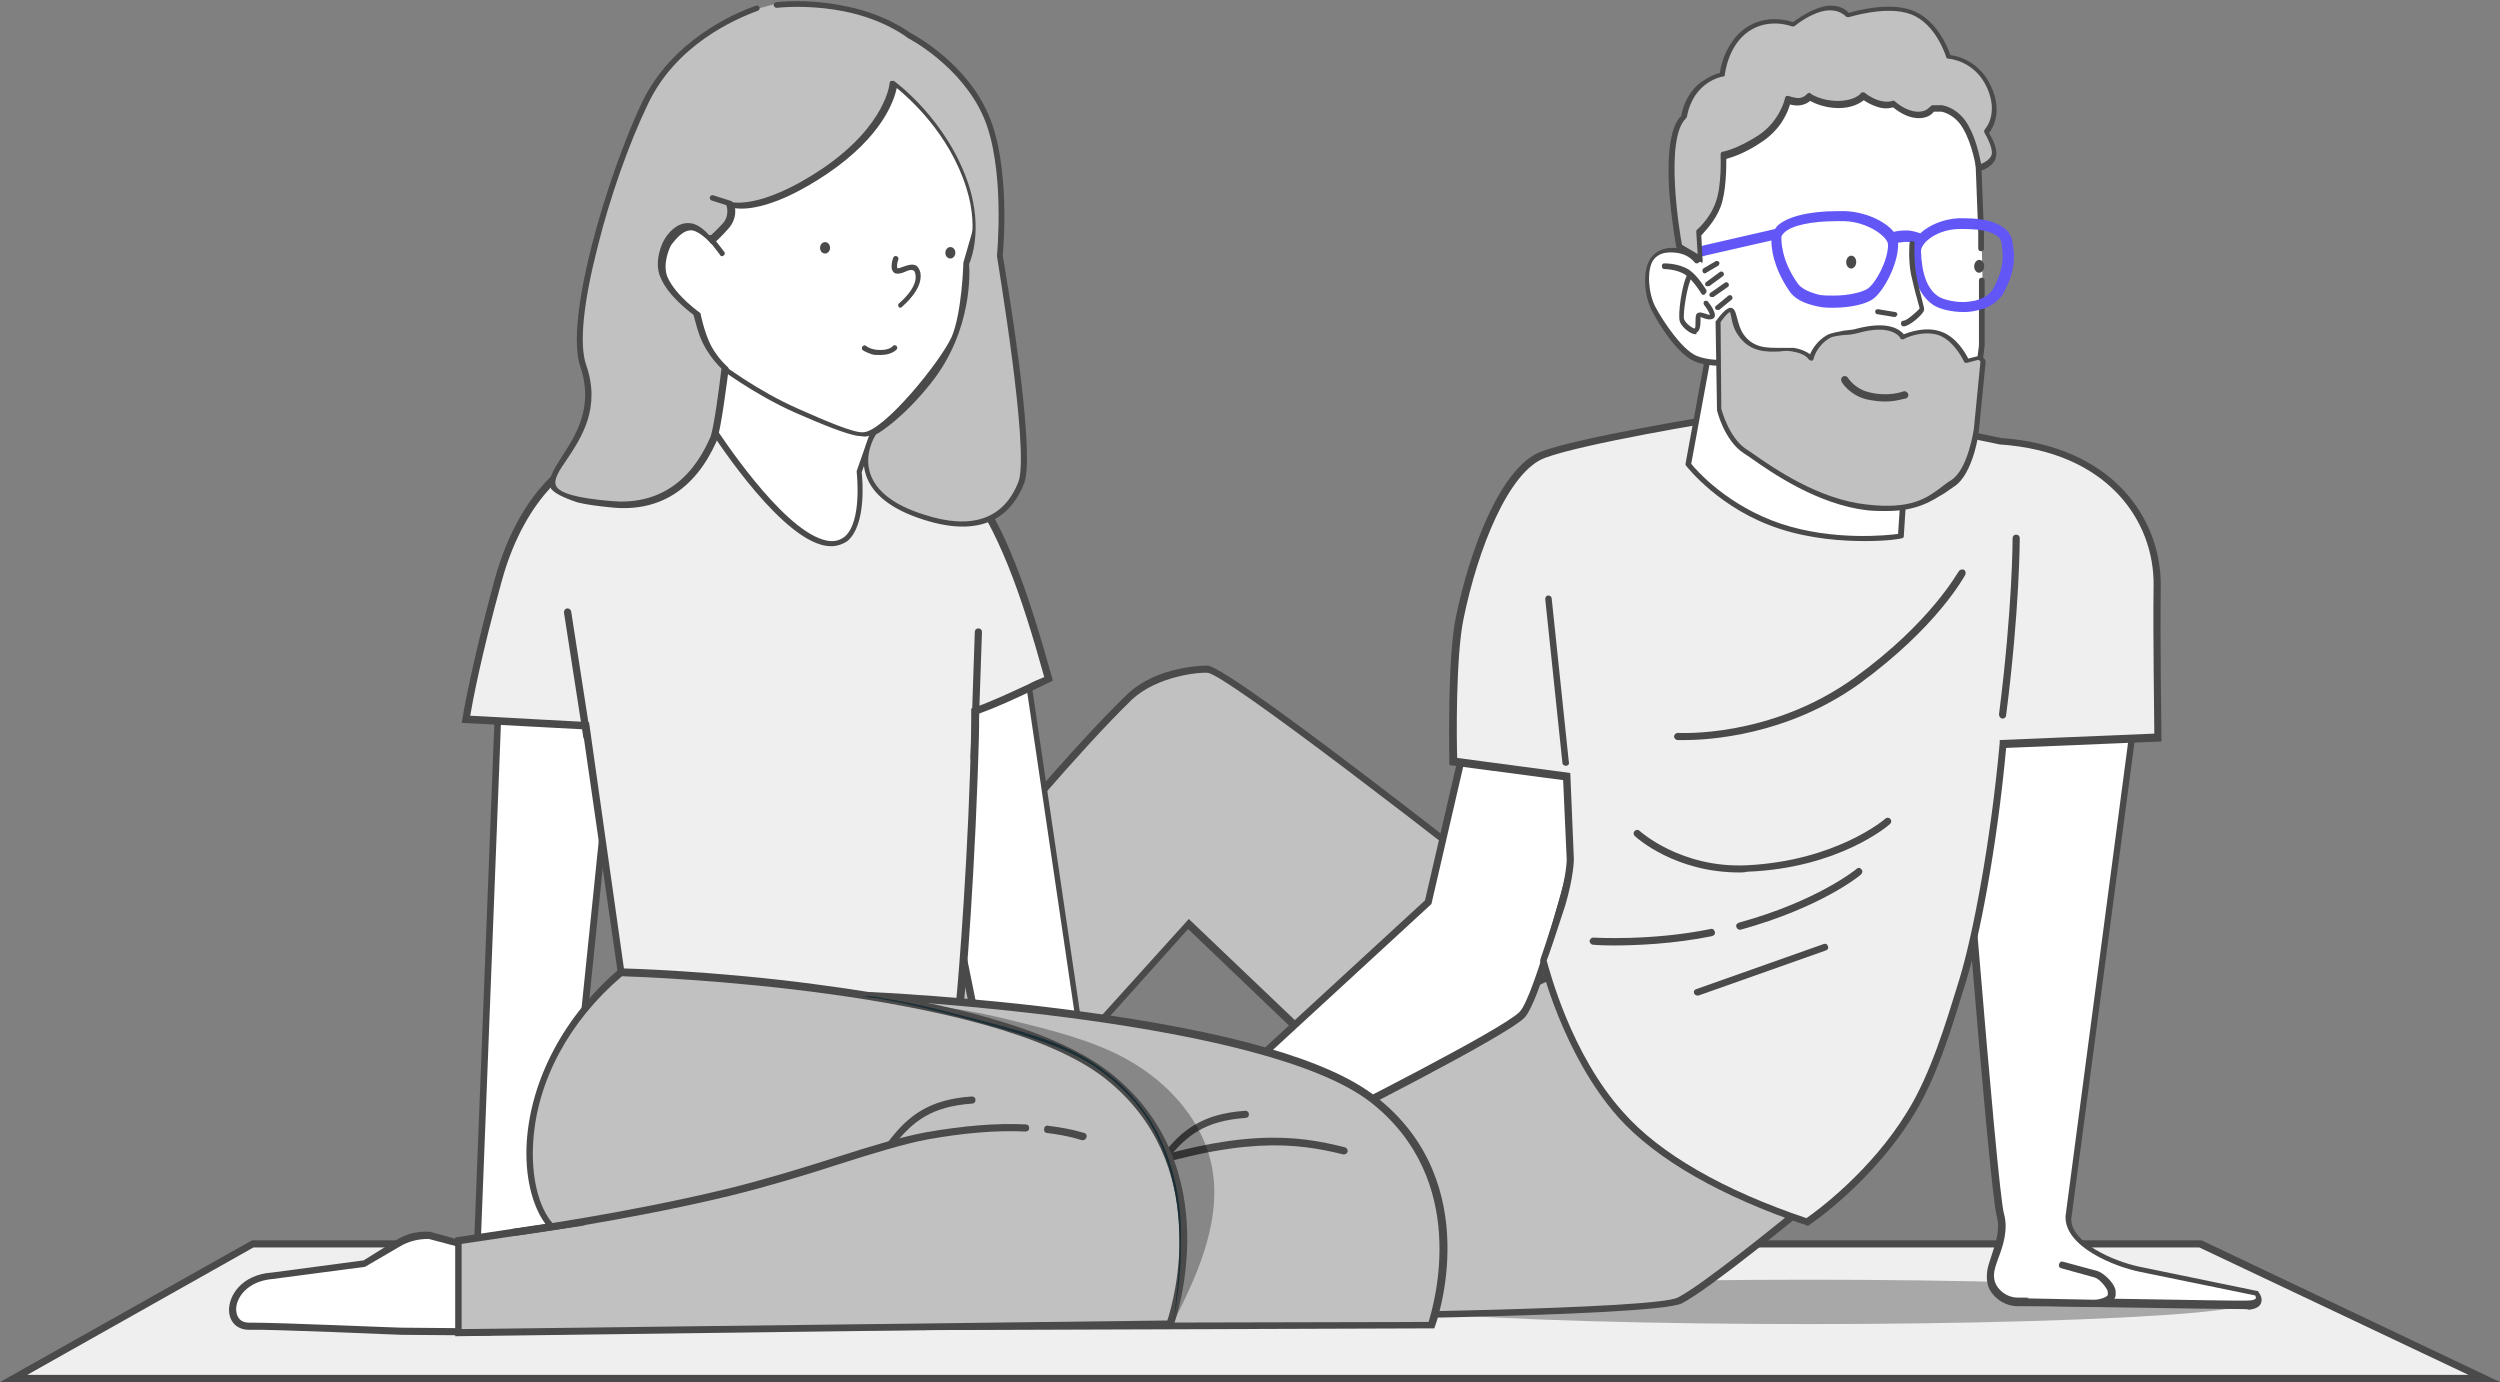
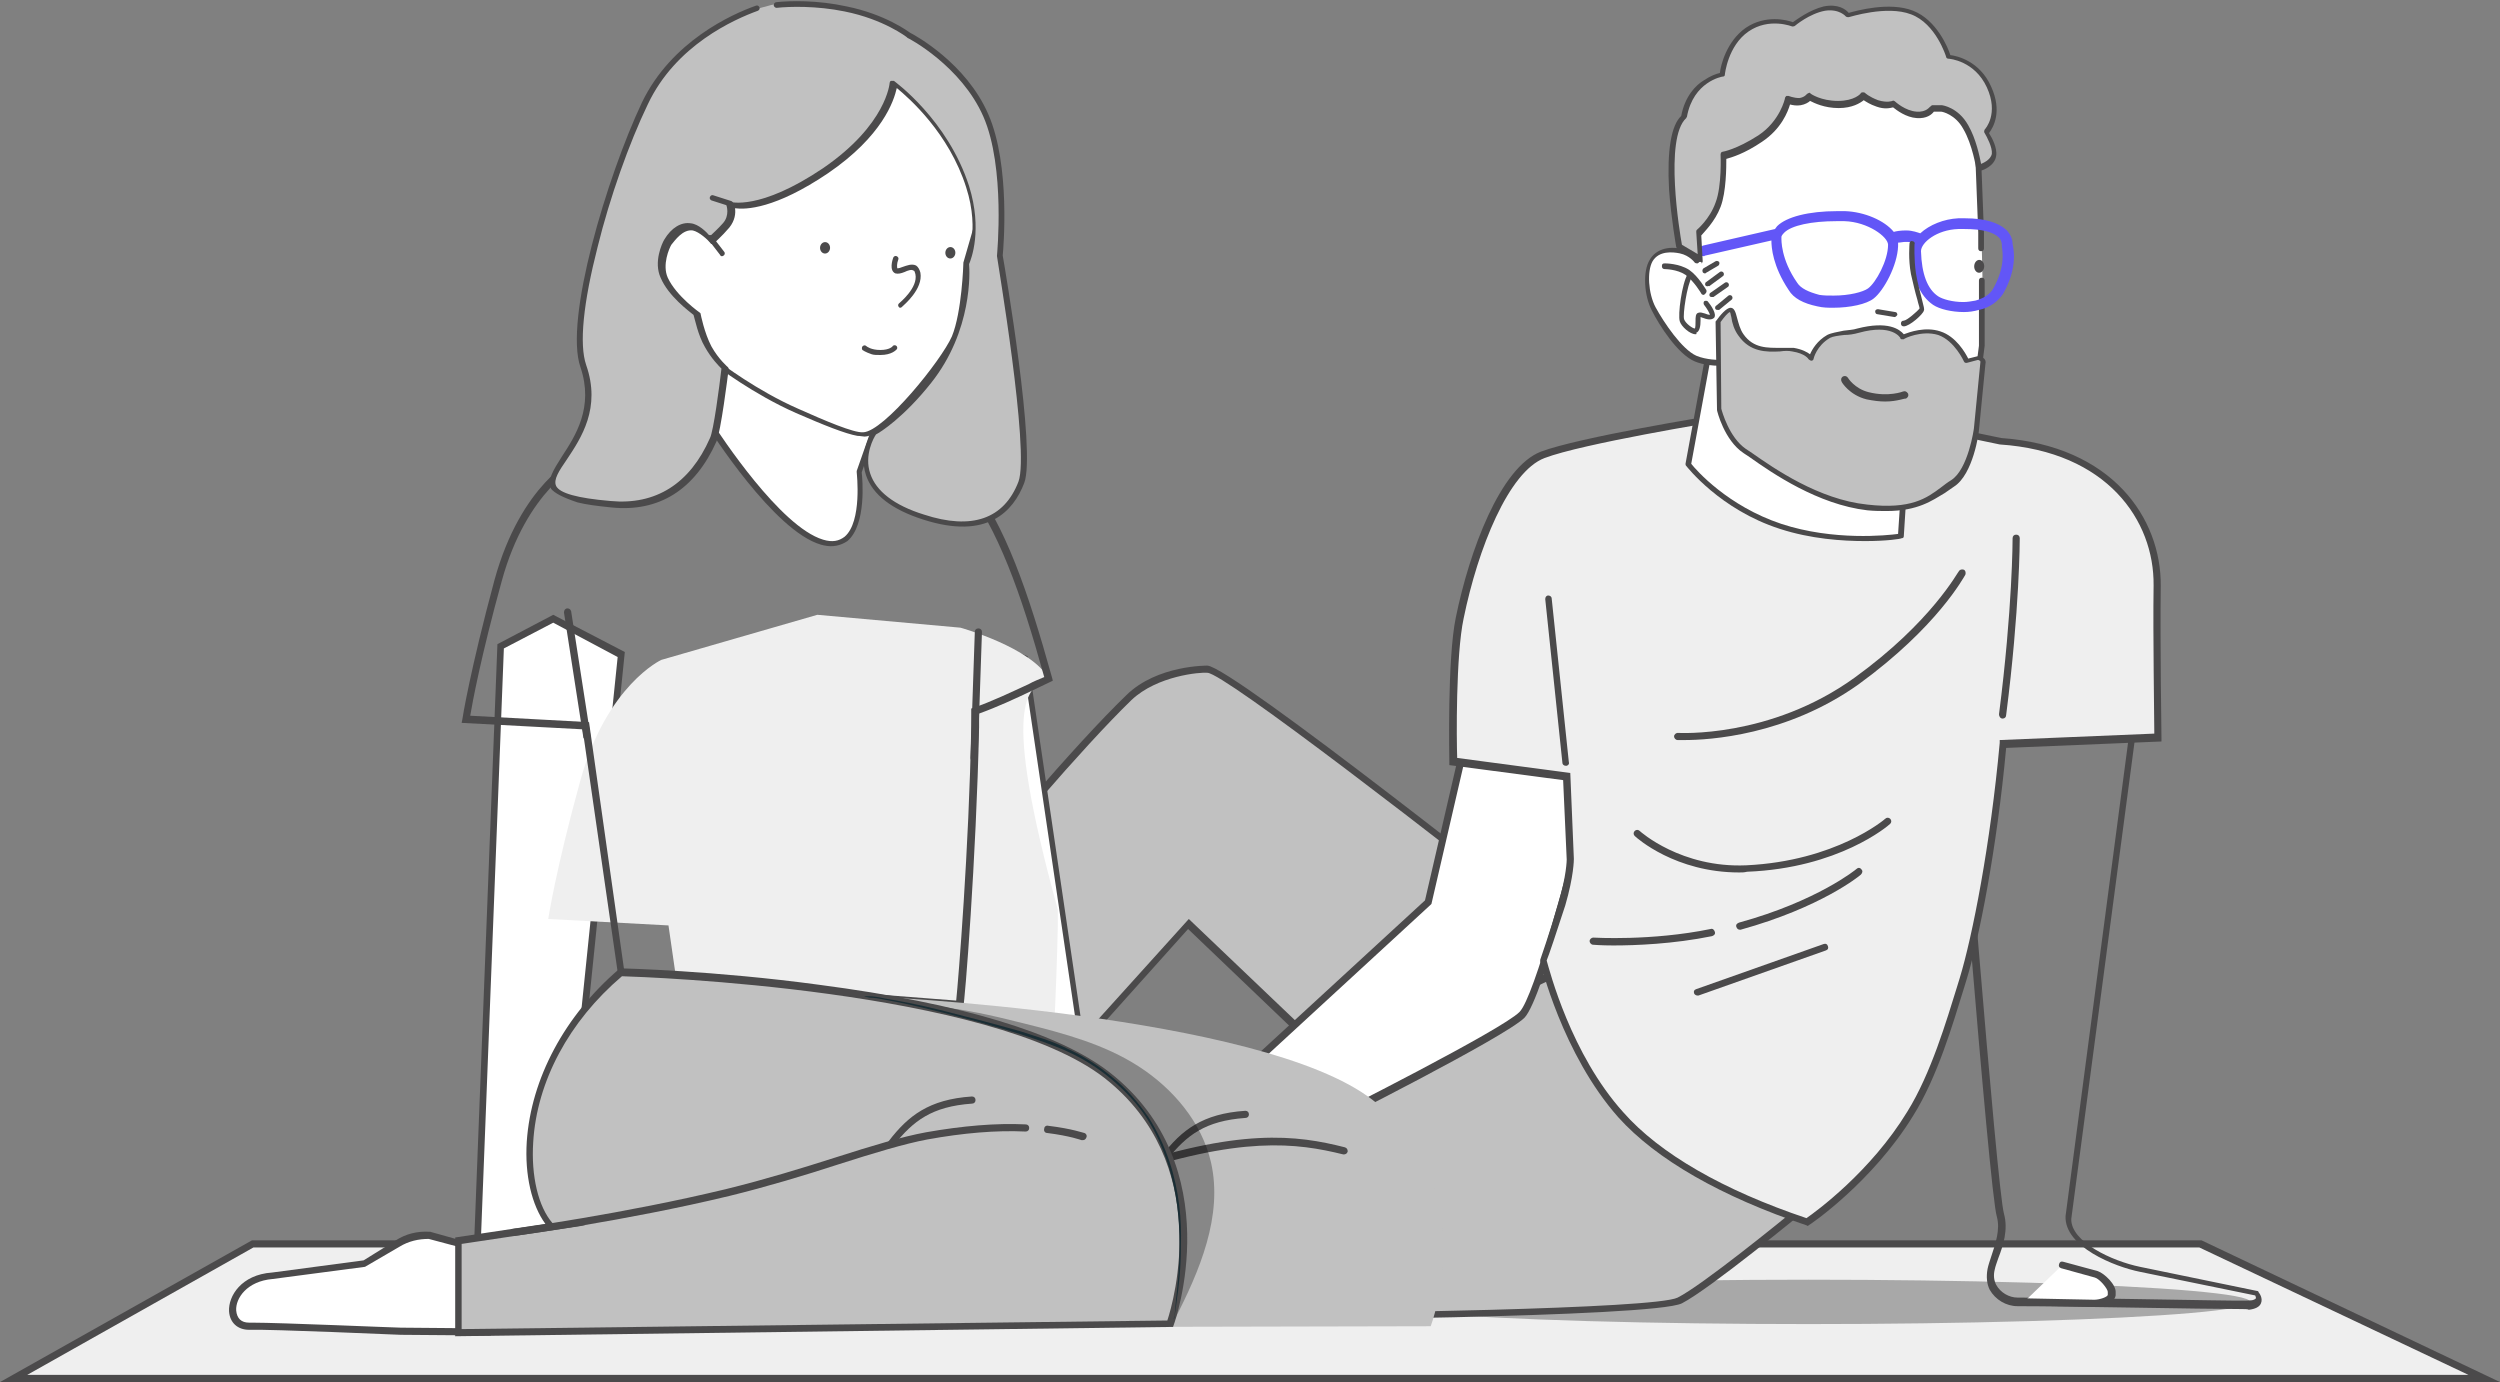
<svg xmlns="http://www.w3.org/2000/svg" version="1.1" id="Layer_1" x="0px" y="0px" viewBox="0 0 349.3 193.1" style="enable-background:new 0 0 349.3 193.1;" xml:space="preserve">
  <rect x="0" y="0" width="349.3" height="193.1" fill="#808080" stroke="none" />
  <style type="text/css">
	.st0{fill:#EFEFEF;}
	.st1{fill:#4B4A4B;}
	.st2{opacity:0.3;}
	.st3{fill:#FFFFFF;}
	.st4{fill:#C1C1C1;}
	.st5{fill:#6256F7;}
	.st6{fill:#375A64;}
	.st7{fill:#1A2E35;}
	.st8{fill:none;}
</style>
  <g>
    <g>
      <polygon class="st0" points="347.1,192.6 1.9,192.6 35.3,173.8 307.4,173.8   " />
      <path class="st1" d="M349.3,193.1H0l35.2-19.8l272.4,0L349.3,193.1z M3.8,192.1h341.1l-37.6-17.8H35.4L3.8,192.1z" />
    </g>
    <ellipse class="st2" cx="252.7" cy="181.9" rx="61.7" ry="3.1" />
    <g>
      <g>
-         <path class="st3" d="M315.3,180.8l-16.4-3.3c-3.7-0.8-10.2-3.5-10-7.3l10.2-76.9l-12.5-4.2l-13.9,4.4c0,0,5.7,72.8,6.8,76.3     c0.8,2.7-0.8,5.6-1.3,7.5c-0.2,0.8-0.2,1.7,0.2,2.5c0.7,1.2,2,2.1,3.4,2.1c8.1,0,30.7,0.6,32.4,0.4     C316.4,182.2,315.3,180.8,315.3,180.8z" />
        <path class="st1" d="M313,182.9c-2.7,0-8.6-0.1-14.9-0.2c-6.2-0.1-12.6-0.2-16.2-0.2c-1.6,0-3.1-0.9-3.9-2.3     c-0.4-0.8-0.5-1.8-0.3-2.9c0.1-0.5,0.3-1.1,0.5-1.7c0.6-1.8,1.3-3.8,0.8-5.6c-1.1-3.5-6.5-73.5-6.8-76.4l0-0.4l14.5-4.6l13,4.4     l-0.1,0.4l-10.2,76.9c-0.1,3.2,5.7,5.9,9.6,6.7l16.5,3.4l0.1,0.2c0.1,0.1,0.6,0.8,0.3,1.5c-0.2,0.5-0.8,0.8-1.7,0.9     C314.1,182.9,313.6,182.9,313,182.9z M273.3,93.8c0.5,5.8,5.7,72.5,6.7,75.8c0.6,2.2-0.1,4.4-0.8,6.2c-0.2,0.6-0.4,1.1-0.5,1.6     c-0.2,0.8-0.1,1.5,0.2,2.1c0.6,1.1,1.8,1.8,3,1.8c3.6,0,10,0.1,16.2,0.2c7.5,0.1,15.3,0.3,16.2,0.2c0.6,0,0.8-0.2,0.9-0.3     c0-0.1,0-0.2-0.1-0.4l-16.1-3.3c-3.5-0.7-10.6-3.5-10.4-7.8l10.1-76.5l-11.9-4L273.3,93.8z" />
      </g>
      <g>
        <g>
          <path class="st4" d="M221,132.4c0,0-48.8-38.7-52.2-39c-0.7-0.1-7.1,0.2-11,4c-14.7,14.3-48,56.8-48,56.8l18.3,17.1l38.1-42.2      l36.6,34.9l21-18.9L221,132.4z" />
          <path class="st1" d="M128.1,172.1l-19-17.8l0.3-0.4c0.3-0.4,33.4-42.7,48-56.8c4.3-4.2,11.3-4.1,11.3-4.1      c3.5,0.2,47.5,35.1,52.5,39.1l0.1,0.1l2.8,13.1l-21.6,19.4l-36.5-34.9L128.1,172.1z M110.5,154.2l17.5,16.4l38.1-42.2l36.6,34.9      l20.5-18.4l-2.6-12.2C201,117.2,171.1,94.1,168.7,94c-1-0.1-7,0.4-10.6,3.8C144.3,111.2,113.8,150,110.5,154.2z" />
        </g>
      </g>
      <g>
        <g>
          <path class="st4" d="M135.5,164.6c0,0-3.2,17.7-1.5,19.5c1.7,1.7,38.1,0,38.1,0s58.5-0.4,62.5-2.3c3.9-2,17.4-13.1,17.4-13.1      l-34.4-32.7l-24.7,11.4L169,159.4L135.5,164.6z" />
          <path class="st1" d="M145.3,185.3c-6.1,0-11-0.2-11.7-0.9c-1.8-1.8,0.8-16.9,1.4-19.9l0.1-0.4l33.8-5.2l23.9-12.1l25-11.6      l35.1,33.3l-0.4,0.4c-0.6,0.5-13.6,11.2-17.5,13.2c-4,2-60.3,2.4-62.7,2.4C168.3,184.7,155.2,185.3,145.3,185.3z M135.9,165      c-1.5,8.5-2.5,17.7-1.6,18.7c1.5,1.1,24,0.5,37.8-0.1c16.3-0.1,59.1-0.7,62.3-2.3c3.4-1.7,14.6-10.8,16.9-12.7l-33.8-32.1      l-24.3,11.3L169,159.9L135.9,165z" />
        </g>
      </g>
      <g>
        <g>
          <g>
            <path class="st3" d="M207.2,93l-7.6,33.1l-28.3,26l13,5.3c0,0,25.6-12.8,28.3-15.5c2.7-2.7,9.1-28.8,9.1-28.8l-2-9.6L207.2,93z       " />
            <path class="st1" d="M184.4,157.8l-14-5.6l28.7-26.4l7.8-33.7l13.3,11.1l2,9.9l0,0.1c-0.3,1.1-6.5,26.2-9.2,29       c-2.7,2.7-27.3,15.1-28.4,15.6L184.4,157.8z M172.3,151.8l12.1,4.9c2.4-1.2,25.4-12.8,27.9-15.3c2.1-2.1,7.1-21.1,8.9-28.4       l-1.9-9.3l-11.8-9.8l-7.5,32.4l-0.1,0.1L172.3,151.8z" />
          </g>
        </g>
      </g>
      <g>
        <g>
          <path class="st0" d="M301.6,103.1c0,0-0.2-13.2-0.1-21.2c0.1-10.1-7.6-19.2-21.9-20.2l-4.8-1l-13.9-2.9L240,58.4      c0,0-19,3.1-24.4,5.1c-5.4,2-9.6,13.3-11.6,22.8c-1.2,5.8-0.9,20.1-0.9,20.1l15.8,2.1l0.5,11.6c0,0,0,2.2-1.2,6.3      c-1.3,4.1-2.6,7.8-2.6,7.8s3,12.7,10.8,21.5c7.5,8.5,20.9,13.3,26,15c0,0,8.7-5.9,14.4-15.2c3.7-5.9,6.1-14.7,7.3-18.7      c1.9-6.1,4.4-19.1,5.7-33L301.6,103.1z" />
          <path class="st1" d="M252.6,171.3l-0.2-0.1c-11.9-4-21-9.2-26.3-15.1c-7.8-8.8-10.9-21.6-10.9-21.8l0-0.1l0-0.1      c0,0,1.3-3.7,2.5-7.8c1.2-4,1.2-6.2,1.2-6.2l-0.5-11.1l-15.9-2.1l0-0.4c0-0.6-0.3-14.4,0.9-20.2c1.9-9.3,6.2-21,11.9-23.2      c5.3-2,23.7-5,24.5-5.1l21-0.7l0.1,0l18.7,3.9c15.5,1.1,22.4,11.2,22.3,20.7c-0.1,7.9,0.1,21,0.1,21.2l0,0.5l-21.7,0.9      c-1.3,14.1-3.8,26.8-5.6,32.6l-0.4,1.3c-1.4,4.5-3.6,12.1-7,17.5c-5.7,9.3-14.5,15.3-14.6,15.3L252.6,171.3z M216.1,134.2      c0.4,1.4,3.4,13.1,10.7,21.2c5.1,5.8,14,10.9,25.6,14.8c1.3-0.9,9-6.5,14.1-14.9c3.3-5.3,5.5-12.8,6.9-17.3l0.4-1.3      c1.8-5.9,4.3-18.7,5.6-32.9l0-0.4l21.6-0.9c0-2.5-0.2-13.6-0.1-20.7c0.1-9.1-6.5-18.7-21.5-19.7l-18.7-3.9L240,58.9      c-0.1,0-19,3.1-24.2,5.1c-5,1.9-9.3,12.6-11.3,22.4c-1.1,5.1-1,17.1-0.9,19.5l15.8,2.1l0.5,12c0,0.1,0,2.4-1.2,6.5      C217.5,130.2,216.4,133.5,216.1,134.2z" />
        </g>
        <g>
          <line class="st0" x1="218.8" y1="106.5" x2="216.4" y2="83.6" />
          <path class="st1" d="M218.8,107c-0.3,0-0.5-0.2-0.5-0.4l-2.4-22.9c0-0.3,0.2-0.5,0.4-0.5c0.3,0,0.5,0.2,0.5,0.4l2.4,22.9      C219.3,106.7,219.1,107,218.8,107C218.8,107,218.8,107,218.8,107z" />
        </g>
        <g>
          <path class="st1" d="M235.4,103.4c-0.6,0-1,0-1,0c-0.3,0-0.5-0.3-0.5-0.5c0-0.3,0.3-0.5,0.5-0.5c0.1,0,12.9,0.8,24.7-7.7      c10.8-7.8,14.5-14.9,14.6-14.9c0.1-0.2,0.4-0.3,0.7-0.2c0.2,0.1,0.3,0.4,0.2,0.7c-0.2,0.3-3.9,7.3-14.9,15.3      C249.6,102.8,238.7,103.4,235.4,103.4z" />
        </g>
        <g>
          <path class="st1" d="M279.8,100.4C279.8,100.4,279.8,100.4,279.8,100.4c-0.3,0-0.5-0.3-0.5-0.6c1.9-14.8,1.9-24.5,1.9-24.6      c0-0.3,0.2-0.5,0.5-0.5h0c0.3,0,0.5,0.2,0.5,0.5c0,0.1,0,9.9-1.9,24.7C280.3,100.2,280.1,100.4,279.8,100.4z" />
        </g>
        <g>
          <path class="st1" d="M243,121.9c-8.9,0-14.3-4.8-14.6-5.1c-0.2-0.2-0.2-0.5,0-0.7c0.2-0.2,0.5-0.2,0.7,0      c0.1,0.1,5.8,5.2,14.9,4.8c12.5-0.6,19.3-6.4,19.4-6.5c0.2-0.2,0.5-0.2,0.7,0c0.2,0.2,0.2,0.5,0,0.7c-0.3,0.3-7.2,6.2-20,6.7      C243.7,121.9,243.4,121.9,243,121.9z" />
        </g>
        <g>
          <path class="st1" d="M225.4,132.1c-1.7,0-2.8-0.1-2.8-0.1c-0.3,0-0.5-0.3-0.5-0.5c0-0.3,0.3-0.5,0.5-0.5c0.1,0,8.1,0.5,16.4-1.2      c0.3-0.1,0.5,0.1,0.6,0.4c0.1,0.3-0.1,0.5-0.4,0.6C233.8,131.9,228.5,132.1,225.4,132.1z" />
        </g>
        <g>
          <path class="st1" d="M243.1,129.9c-0.2,0-0.4-0.1-0.5-0.4c-0.1-0.3,0.1-0.5,0.4-0.6c10.9-3,16.3-7.4,16.4-7.5      c0.2-0.2,0.5-0.2,0.7,0.1c0.2,0.2,0.1,0.5-0.1,0.7c-0.2,0.2-5.6,4.6-16.8,7.7C243.2,129.9,243.2,129.9,243.1,129.9z" />
        </g>
        <g>
          <path class="st1" d="M237.2,139.1c-0.2,0-0.4-0.1-0.5-0.3c-0.1-0.3,0-0.5,0.3-0.6l17.8-6.3c0.3-0.1,0.5,0,0.6,0.3      c0.1,0.3,0,0.5-0.3,0.6l-17.8,6.3C237.3,139.1,237.3,139.1,237.2,139.1z" />
        </g>
      </g>
      <g>
        <g>
          <g>
            <path class="st3" d="M238.8,49.1l-2.9,15.8c0,0,4.5,5.9,12.9,8.6s16.8,1.4,16.8,1.4l1-15.7L238.8,49.1z" />
            <path class="st1" d="M260.6,75.6c-3.2,0-7.6-0.3-11.9-1.7c-8.4-2.7-13-8.7-13.1-8.8c-0.1-0.1-0.1-0.2-0.1-0.3l2.9-15.8       c0-0.1,0.1-0.2,0.2-0.3c0.1,0,0.2-0.1,0.3,0l27.8,10.1c0.1,0.1,0.3,0.2,0.3,0.4l-1,15.7c0,0.2-0.1,0.3-0.3,0.3       C265.6,75.3,263.6,75.6,260.6,75.6z M236.3,64.8c0.7,0.9,5.1,5.9,12.6,8.4c7.3,2.4,14.8,1.6,16.3,1.4l1-15.1l-27.1-9.9       L236.3,64.8z" />
          </g>
        </g>
        <g>
          <g>
            <path class="st3" d="M276.9,34.8v-2.2l-0.4-10.4l-0.4-9.2l-6.9-3.6l-15.8-2.6l-11.3,6l-5.4,9.6l0.5,14.1c0,0-0.7-1.1-2.3-1.4       c-1.6-0.4-3.3-0.2-4.2,1.3c-0.9,1.5-0.7,4.7,0.4,6.7c1.1,2,3.6,5.9,5.9,6.9c1.5,0.6,3.5,0.6,3.5,0.6l0.5,6       c0,0,24.5,9.8,25.1,9.8s8.7-6.3,9.2-7c0.5-0.7,1.7-11,1.7-11l0-9.1" />
            <path class="st1" d="M266,66.9c-0.6,0-17.8-6.9-25.2-9.8c-0.1,0-0.2-0.2-0.2-0.3l-0.5-5.7c-0.7,0-2.1-0.1-3.3-0.6       c-2.4-1-5-5.1-6-7.1c-1.1-2.1-1.3-5.5-0.3-7.1c0.8-1.4,2.5-2,4.6-1.5c0.8,0.2,1.4,0.5,1.8,0.9l-0.4-13.1c0-0.1,0-0.1,0-0.2       l5.4-9.6c0-0.1,0.1-0.1,0.1-0.1l11.3-6c0.1,0,0.1,0,0.2,0L269.2,9c0,0,0.1,0,0.1,0l6.9,3.6c0.1,0.1,0.2,0.2,0.2,0.3l0.4,9.2       l0.4,10.4v2.2c0,0.2-0.1,0.4-0.4,0.4l0,0c-0.2,0-0.4-0.1-0.4-0.4v-2.2l-0.4-10.4l-0.4-9l-6.7-3.5l-15.6-2.5l-11,5.9l-5.3,9.4       l0.5,14c0,0.1-0.1,0.3-0.3,0.4c-0.1,0-0.3,0-0.4-0.1c0,0-0.7-1-2.1-1.3c-1-0.2-2.9-0.4-3.8,1.1c-0.8,1.4-0.6,4.5,0.4,6.4       c1.2,2.2,3.7,5.9,5.7,6.8c1.4,0.6,3.3,0.6,3.3,0.6l0,0c0.2,0,0.4,0.1,0.4,0.3l0.5,5.8c9.5,3.7,23.4,9.3,24.7,9.6       c1-0.4,8.5-6.1,8.9-6.9c0.3-0.5,1.1-5.9,1.7-10.8l0-9.1c0-0.2,0.1-0.4,0.4-0.4l0,0c0.2,0,0.4,0.1,0.4,0.4l0,9.1v0       c-0.3,2.4-1.3,10.4-1.8,11.2C275.2,60.2,266.8,66.9,266,66.9z M265.9,66.1L265.9,66.1L265.9,66.1z" />
          </g>
        </g>
        <g>
          <g>
            <path class="st4" d="M274.7,50.3c0,0-1.4-3.1-3.8-3.9c-2.5-0.8-5.1,0.6-5.1,0.6s-1.1-2.3-6.2-0.9c-1.5,0.4-3.3,0.3-4.2,0.9       c-2.1,1.3-2.5,3.1-2.5,3.1s-0.4-0.9-2.6-1.3c-1.9-0.3-5.2,0.9-7.2-2c-1-1.4-1-3.5-1.5-3.5c-0.5,0-1.7,1.7-1.7,1.7l0.2,12.2       c0,0,1,4,3.6,5.8c2.6,1.8,9.6,7.1,17.1,7.9c7.6,0.9,9.3-1.9,12-3.5s3.3-7.6,3.3-7.6l0.9-9.2c0-0.4-0.4-0.8-0.8-0.7L274.7,50.3z       " />
            <path class="st1" d="M263.6,71.4c-0.8,0-1.7,0-2.7-0.1c-6.9-0.8-13.3-5.2-16.4-7.4c-0.3-0.2-0.6-0.4-0.9-0.6       c-2.7-1.8-3.7-5.9-3.7-6c0,0,0,0,0-0.1l-0.2-12.2c0-0.1,0-0.1,0.1-0.2c0.5-0.7,1.4-1.8,2-1.8l0,0c0.5,0,0.7,0.6,0.9,1.4       c0.2,0.7,0.4,1.6,0.9,2.3c1.4,2,3.4,1.9,5.2,1.9c0.7,0,1.3,0,1.8,0c1.2,0.2,1.9,0.6,2.3,0.9c0.3-0.7,1-1.9,2.4-2.7       c0.6-0.3,1.4-0.4,2.3-0.6c0.7-0.1,1.3-0.1,1.9-0.3c4.3-1.1,5.9,0.1,6.5,0.8c0.8-0.3,3-1.1,5.1-0.4c2.2,0.7,3.5,3,3.9,3.8       l1.2-0.3c0.3-0.1,0.7,0,0.9,0.2c0.3,0.2,0.4,0.5,0.3,0.9l-0.9,9.2c0,0.3-0.8,6.2-3.5,7.9c-0.4,0.3-0.9,0.6-1.3,0.9       C270,69.9,268,71.4,263.6,71.4z M240.5,57.1c0.1,0.4,1.1,4,3.4,5.6c0.3,0.2,0.6,0.4,0.9,0.6c3,2.1,9.3,6.5,16.1,7.2       c6.1,0.7,8.3-0.9,10.3-2.4c0.4-0.3,0.9-0.7,1.4-1c2.4-1.5,3.2-7.2,3.2-7.3l0.9-9.2c0-0.1,0-0.2-0.1-0.2       c-0.1-0.1-0.1-0.1-0.3-0.1l-1.5,0.4c-0.2,0-0.3,0-0.4-0.2c0,0-1.3-2.9-3.6-3.7c-2.3-0.7-4.8,0.5-4.8,0.6c-0.1,0-0.2,0-0.3,0       c-0.1,0-0.2-0.1-0.2-0.2c0,0-1.1-2-5.8-0.7c-0.7,0.2-1.4,0.3-2,0.3c-0.9,0.1-1.6,0.2-2,0.4c-1.9,1.1-2.3,2.9-2.3,2.9       c0,0.1-0.1,0.3-0.3,0.3c-0.1,0-0.3-0.1-0.4-0.2c0,0-0.4-0.8-2.3-1.1c-0.5-0.1-1-0.1-1.7,0c-1.9,0.1-4.2,0.1-5.8-2.2       c-0.6-0.8-0.9-1.8-1-2.6c-0.1-0.3-0.1-0.6-0.2-0.7c-0.3,0.1-0.8,0.7-1.3,1.4L240.5,57.1z" />
          </g>
        </g>
        <g>
          <g>
            <path class="st1" d="M238,41.2c-0.1,0-0.3-0.1-0.3-0.2c0,0-1-1.7-2.2-2.6c-1.2-0.8-2.9-0.8-2.9-0.8c-0.2,0-0.4-0.1-0.4-0.4       s0.1-0.4,0.4-0.4c0.1,0,2,0,3.4,0.9c1.3,0.9,2.3,2.7,2.4,2.8c0.1,0.2,0,0.4-0.1,0.5C238.1,41.2,238.1,41.2,238,41.2z" />
          </g>
        </g>
        <g>
          <g>
            <path class="st1" d="M236.9,46.7c-0.8,0-2-1.1-2.2-1.8c-0.3-0.9,0.3-5.3,1.1-6.6c0.1-0.2,0.3-0.2,0.5-0.1       c0.2,0.1,0.2,0.3,0.1,0.5c-0.7,1.1-1.3,5.3-1.1,5.9c0.2,0.6,1.2,1.3,1.5,1.3l0,0c0.1-0.1,0.1-0.7,0.1-1c0-0.6,0-1.1,0.4-1.2       c0.3-0.1,0.5,0,0.9,0.1c0.2,0.1,0.6,0.2,0.7,0.2c0-0.2-0.4-0.9-0.8-1.4c-0.1-0.1-0.1-0.4,0-0.5s0.4-0.1,0.5,0       c0.5,0.6,1.3,1.8,0.9,2.3c-0.4,0.4-1.1,0.2-1.6,0c-0.1,0-0.2-0.1-0.3-0.1c0,0.1,0,0.4,0,0.5c0,0.7-0.1,1.5-0.6,1.7       C237.1,46.7,237,46.7,236.9,46.7z" />
          </g>
        </g>
        <g>
          <g>
            <path class="st1" d="M238.2,38.2c-0.1,0-0.3-0.1-0.3-0.2c-0.1-0.2,0-0.4,0.1-0.5l1.7-1c0.2-0.1,0.4,0,0.5,0.1       c0.1,0.2,0,0.4-0.1,0.5l-1.7,1C238.3,38.2,238.3,38.2,238.2,38.2z" />
          </g>
        </g>
        <g>
          <g>
            <path class="st1" d="M238.6,40c-0.1,0-0.2,0-0.3-0.1c-0.1-0.1-0.1-0.4,0.1-0.5l1.9-1.4c0.1-0.1,0.4-0.1,0.5,0.1       c0.1,0.1,0.1,0.4-0.1,0.5l-1.9,1.4C238.8,39.9,238.7,40,238.6,40z" />
          </g>
        </g>
        <g>
          <g>
            <path class="st1" d="M239.2,41.5c-0.1,0-0.2,0-0.3-0.1c-0.1-0.1-0.1-0.4,0.1-0.5l2-1.4c0.1-0.1,0.4-0.1,0.5,0.1       c0.1,0.1,0.1,0.4-0.1,0.5l-2,1.4C239.4,41.5,239.3,41.5,239.2,41.5z" />
          </g>
        </g>
        <g>
          <g>
            <path class="st1" d="M240,43.3c-0.1,0-0.2,0-0.3-0.1c-0.1-0.1-0.1-0.4,0.1-0.5l1.7-1.4c0.1-0.1,0.4-0.1,0.5,0.1       c0.1,0.1,0.1,0.4-0.1,0.5l-1.7,1.4C240.2,43.3,240.1,43.3,240,43.3z" />
          </g>
        </g>
        <g>
          <g>
            <path class="st1" d="M264.7,44.3C264.6,44.3,264.6,44.3,264.7,44.3l-2.4-0.4c-0.2,0-0.3-0.2-0.3-0.4c0-0.2,0.2-0.3,0.4-0.3       l2.4,0.4c0.2,0,0.3,0.2,0.3,0.4C265,44.1,264.9,44.3,264.7,44.3z" />
          </g>
        </g>
        <path class="st5" d="M274.4,43.6c-1.7,0-3.4-0.4-4.3-1c-1.9-1.3-2.9-3.7-3.1-7.5c0-0.4,0.1-0.8,0.3-1.2c-0.3-0.1-0.6-0.1-1-0.1     c-0.1,0-0.1,0-0.1,0c-0.3,0-0.7,0.1-1,0.1c0,0.2,0,0.3,0,0.5c-0.1,2.7-2,6.2-3.4,7.3c-1,0.8-3.3,1.3-5.7,1.3     c-0.6,0-1.4,0-2.2-0.2c-1.9-0.4-3.3-1.1-4-2.3c-2.2-3.3-2.4-5.9-2.4-6.9l-9.2,2.1c-0.1,0-0.2,0.1-0.2,0.1c-0.4,0-0.7-0.2-0.7-0.6     c-0.1-0.4,0.2-0.8,0.6-0.9l10-2.3c0.1-0.1,0.2-0.3,0.3-0.4c1.3-1.3,4.4-2.1,8.4-2.1c0.4,0,0.7,0,1.1,0c2.7,0.1,5.5,1.3,6.8,2.9     c0.3-0.1,1-0.2,1.6-0.2c0.1,0,0.1,0,0.2,0c0.8,0,1.6,0.3,1.9,0.4c1.3-1.2,3.3-2,5.3-2.1c0.3,0,0.7,0,1,0c2.7,0,4.6,0.6,5.7,1.6     c0.6,0.6,0.9,1.3,0.9,2c0.1,0.5,0.8,3.2-1.3,6.9c-0.7,1.1-1.9,2-3.4,2.3C275.8,43.5,275.1,43.6,274.4,43.6z M274.5,32     c-0.3,0-0.6,0-0.9,0c-3,0.1-5.2,1.9-5.2,3.1c0.1,3.2,0.9,5.3,2.4,6.3c0.6,0.4,2,0.8,3.5,0.8c0.6,0,1.1-0.1,1.7-0.2     c1.1-0.3,2-0.8,2.5-1.7c1.7-3,1.3-5.2,1.2-5.8v0c0,0,0-0.1,0-0.2c0-0.4-0.1-0.8-0.4-1.1C278.5,32.4,276.9,32,274.5,32z      M248.9,33.1v0.1c0,0.3-0.1,3,2.2,6.3c0.5,0.8,1.6,1.3,3.1,1.7c0.6,0.1,1.3,0.1,2,0.1c2.2,0,4.1-0.5,4.8-1     c1.1-0.8,2.8-3.9,2.8-6.1c0-1.1-2.8-3.2-6.1-3.3c-0.4,0-0.7,0-1.1,0c-3.5,0-6.3,0.6-7.3,1.6C249,32.8,248.9,33,248.9,33.1     L248.9,33.1z" />
        <g>
          <g>
            <path class="st4" d="M234.6,34.4c0,0-2.7-15.1,0.7-18.1c1-5.2,5.3-5.9,5.3-5.9s0.4-4.2,3.5-6.3c3.1-2.2,6.5-0.7,6.5-0.7       s2-1.7,4.3-2.2c2.3-0.4,3.3,0.9,3.3,0.9s5.3-1.8,9-0.4s5.1,6.2,5.1,6.2s3.9,0.3,5.7,4.3c1.8,4-0.4,6.3-0.4,6.3s1.3,1.9,1.1,3.2       c-0.2,1.2-1.7,1.7-1.7,1.7l-0.4,0.1c0,0-0.5-3.3-1.8-5.6c-1.3-2.3-3.4-2.6-3.4-2.6h-1.3c0,0-0.5,1-2.2,0.9       c-1.7-0.1-3.2-1.6-3.2-1.6s-0.9,0.4-2.3-0.1c-1.4-0.5-2-1.1-2-1.1s-0.9,1.3-3.5,1.2c-2.6,0-4-1.1-4-1.1s-0.3,0.6-1.3,0.7       c-0.9,0.1-1.7-0.3-1.7-0.3s-0.6,3.2-3.8,5.4s-5.2,2.4-5.2,2.4s0.2,4.5-0.7,6.9c-0.9,2.4-2.7,3.9-2.7,3.9l0.2,3.8L234.6,34.4z" />
            <path class="st1" d="M237.6,36.6c-0.1,0-0.1,0-0.2,0l-3-1.8c-0.1,0-0.1-0.1-0.2-0.3c0,0-0.7-3.9-1-8c-0.3-5.5,0.3-9,1.7-10.3       c0.5-2.7,2-4.3,3.2-5c0.9-0.6,1.7-0.9,2.2-1c0.1-1,0.9-4.4,3.6-6.3c2.8-1.9,5.8-1.1,6.6-0.8c0.6-0.4,2.3-1.7,4.3-2.2       c2-0.4,3.1,0.4,3.5,0.9c1.1-0.3,5.7-1.6,9-0.3s4.9,5.2,5.2,6.2c0.9,0.1,4.1,0.8,5.7,4.4c1.6,3.5,0.3,5.7-0.3,6.5       c0.4,0.6,1.2,2.1,1,3.2c-0.2,1.4-1.9,2-2,2h0l-0.4,0.1c-0.1,0-0.2,0-0.3-0.1c-0.1-0.1-0.1-0.1-0.1-0.3c0,0-0.5-3.3-1.8-5.5       c-1.1-2-2.9-2.4-3.1-2.4h-1c-0.3,0.4-1,1-2.4,0.9c-1.5-0.1-2.8-1.1-3.3-1.5c-0.4,0.1-1.2,0.3-2.3-0.1c-0.9-0.3-1.5-0.7-1.8-0.9       c-0.5,0.4-1.6,1.1-3.5,1.1c-2,0-3.4-0.7-4-1c-0.2,0.2-0.7,0.5-1.3,0.6c-0.6,0.1-1.1,0-1.5-0.1c-0.3,1-1.2,3.4-3.9,5.2       c-2.5,1.7-4.3,2.2-5,2.4c0,1.1,0,4.6-0.8,6.7c-0.8,2.1-2.3,3.5-2.7,4l0.2,3.6c0,0.1-0.1,0.3-0.2,0.3       C237.8,36.6,237.7,36.6,237.6,36.6z M235,34.2l2.2,1.3l-0.2-3.1c0-0.1,0-0.2,0.1-0.3c0,0,1.8-1.5,2.6-3.8       c0.9-2.3,0.7-6.7,0.7-6.7c0-0.2,0.1-0.4,0.3-0.4c0,0,1.9-0.3,5-2.3c3-2,3.7-5.1,3.7-5.2c0-0.1,0.1-0.2,0.2-0.3       c0.1,0,0.2,0,0.3,0c0,0,0.7,0.3,1.5,0.3c0.7-0.1,1-0.5,1-0.5c0.1-0.1,0.1-0.1,0.3-0.2s0.2,0,0.3,0.1c0,0,1.4,1,3.8,1       c2.3,0,3.2-1,3.2-1.1c0.1-0.1,0.2-0.1,0.3-0.1s0.2,0,0.3,0.1c0,0,0.5,0.5,1.8,1c1.3,0.4,2,0.1,2,0.1c0.1-0.1,0.3,0,0.4,0.1       c0,0,1.4,1.3,3,1.4c1.4,0.1,1.8-0.7,1.9-0.7c0.1-0.1,0.2-0.2,0.3-0.2h1.3h0c0.1,0,2.3,0.3,3.7,2.8c1.1,1.9,1.6,4.4,1.8,5.4l0,0       c0.2-0.1,1.3-0.5,1.5-1.4c0.1-0.9-0.7-2.4-1-2.9c-0.1-0.1-0.1-0.3,0-0.5c0.1-0.1,2-2.2,0.3-5.9c-1.7-3.7-5.2-4-5.4-4       c-0.1,0-0.3-0.1-0.3-0.3c0,0-1.4-4.6-4.9-5.9c-3.4-1.3-8.6,0.4-8.7,0.4c-0.1,0-0.3,0-0.4-0.1c0,0-0.9-1.1-2.9-0.8       c-2.2,0.4-4.2,2.1-4.2,2.1c-0.1,0.1-0.3,0.1-0.4,0.1c0,0-3.2-1.3-6.1,0.7c-2.9,2-3.3,6-3.3,6c0,0.2-0.1,0.3-0.3,0.3       c-0.1,0-4.1,0.7-5,5.6c0,0.1-0.1,0.1-0.1,0.2C232.5,19.3,234.7,32.6,235,34.2z" />
          </g>
        </g>
        <g>
-           <ellipse transform="matrix(3.515502e-02 -0.999 0.999 3.515502e-02 213.097 293.68)" class="st1" cx="258.6" cy="36.5" rx="0.9" ry="0.7" />
-         </g>
+           </g>
        <g>
          <ellipse transform="matrix(3.515502e-02 -0.999 0.999 3.515502e-02 229.746 312.23)" class="st1" cx="276.6" cy="37.1" rx="0.9" ry="0.7" />
        </g>
        <g>
          <g>
            <path class="st1" d="M266,45.6c-0.2,0-0.4-0.1-0.4-0.4c0-0.2,0.1-0.4,0.4-0.4c0.4,0,1.9-1.3,2.2-1.7c0-0.2-0.2-0.7-0.3-1.2       c-0.3-1-0.6-2.3-0.9-3.6c-0.4-2.1-0.2-4.2-0.2-4.3c0-0.2,0.2-0.4,0.4-0.3c0.2,0,0.4,0.2,0.3,0.4c0,0-0.1,2.1,0.2,4.1       c0.2,1.3,0.6,2.6,0.8,3.5c0.3,1.2,0.4,1.5,0.3,1.7C268.7,43.9,266.8,45.6,266,45.6z" />
          </g>
        </g>
        <g>
          <path class="st1" d="M263.4,56.1c-0.8,0-1.6-0.1-2.6-0.3c-2.4-0.6-3.5-2.4-3.5-2.5c-0.1-0.2-0.1-0.5,0.2-0.7      c0.2-0.1,0.5-0.1,0.7,0.2c0,0,0.9,1.5,2.9,2c2.8,0.7,4.8-0.1,4.8-0.1c0.3-0.1,0.5,0,0.7,0.3c0.1,0.3,0,0.5-0.3,0.7      C266.2,55.6,265.1,56.1,263.4,56.1z" />
        </g>
      </g>
      <g>
        <path class="st3" d="M288.1,176.8l4.8,1.3c0.7,0.3,2.2,1.8,2.1,2.5l0,0.4c-0.1,0.7-1.7,1.1-2.4,1.1l-9.8-0.2" />
        <path class="st1" d="M292.6,182.6C292.6,182.6,292.6,182.6,292.6,182.6l-9.8-0.2c-0.3,0-0.5-0.2-0.5-0.5c0-0.3,0.2-0.5,0.5-0.5     c0,0,0,0,0,0l9.8,0.2c0.8,0,1.9-0.4,1.9-0.7l0-0.4c0-0.4-1.1-1.8-1.8-2l-4.7-1.3c-0.3-0.1-0.4-0.3-0.3-0.6     c0.1-0.3,0.3-0.4,0.6-0.3l4.8,1.3c0.9,0.3,2.6,1.9,2.5,3l0,0.4C295.4,182.2,293.5,182.6,292.6,182.6z" />
      </g>
    </g>
    <g>
      <g>
        <path class="st3" d="M176.6,174l-21.2-0.1L143.2,92l-7.7-3.1l-8.9,5.8l17.7,87c0,0,29.4-5.3,31.5-5.9     C177.9,175.2,176.6,174,176.6,174z" />
        <path class="st1" d="M143.9,182.2l-0.1-0.5L126,94.5l9.4-6.1l8.2,3.3l0,0.3l12,81.4l21,0.1l0.1,0.1c0.1,0.1,0.7,0.7,0.5,1.4     c-0.1,0.5-0.6,0.9-1.5,1.2c-2.1,0.6-30.3,5.7-31.5,5.9L143.9,182.2z M127.2,94.9l17.5,86.2c3.8-0.7,29.1-5.3,31-5.8     c0.5-0.1,0.8-0.3,0.8-0.4c0-0.1,0-0.2-0.1-0.3l-21.4-0.1l-12.1-82l-7.2-2.9L127.2,94.9z" />
      </g>
      <g>
        <path class="st3" d="M48.5,180.4l18.2-5.3L70,90.3l7.4-3.9l9.5,4.9l-9.1,88.3c0,0-26.2,2.8-28.3,2.4     C47.3,181.7,48.5,180.4,48.5,180.4z" />
        <path class="st1" d="M50,182.6c-0.3,0-0.6,0-0.7,0c-0.9-0.2-1.4-0.5-1.6-1c-0.3-0.7,0.3-1.4,0.4-1.5l0.1-0.1l18-5.2L69.5,90     l7.8-4.1l10,5.2l-9.1,89l-0.4,0C75.3,180.4,54.5,182.6,50,182.6z M48.8,180.9c-0.1,0.1-0.2,0.3-0.1,0.4c0,0.1,0.3,0.3,0.8,0.4     c1.6,0.3,20.2-1.6,27.8-2.4l9-87.5L77.3,87l-6.9,3.6l-3.3,84.9L48.8,180.9z" />
      </g>
      <g>
        <g>
-           <path class="st0" d="M146.5,94.8c-3.4-12.3-6.6-21.1-11.6-27.8c-2.3-4.3-12.3-7.1-12.3-7.1l-20-1.8l-21.8,6.3      c0,0-7.6,3.5-11.3,16.8c-3.5,12.7-4.5,19.4-4.5,19.4l16.8,0.9l5.1,35.3l47.1,3.6c0.1-0.3,1.8-20.1,2.2-38.9c0-0.7,0-1.5,0-2.2      C139.8,98,143.5,96.1,146.5,94.8z" />
+           <path class="st0" d="M146.5,94.8c-2.3-4.3-12.3-7.1-12.3-7.1l-20-1.8l-21.8,6.3      c0,0-7.6,3.5-11.3,16.8c-3.5,12.7-4.5,19.4-4.5,19.4l16.8,0.9l5.1,35.3l47.1,3.6c0.1-0.3,1.8-20.1,2.2-38.9c0-0.7,0-1.5,0-2.2      C139.8,98,143.5,96.1,146.5,94.8z" />
          <path class="st1" d="M134.4,140.9l-0.4,0l-47.5-3.7l-5.1-35.3L64.5,101l0.1-0.5c0-0.1,1.1-6.9,4.5-19.5      C72.8,67.6,80.3,64,80.6,63.9l22-6.3l20.1,1.8c0.5,0.1,10.4,2.9,12.7,7.4c5.1,6.7,8.2,15.7,11.6,27.9l0.1,0.4l-0.4,0.2      c-0.8,0.4-1.7,0.8-2.5,1.2c-2.3,1.1-4.9,2.3-7.4,3.2c0,0.6,0,1.2,0,1.9c-0.4,18.4-2,38.5-2.2,39L134.4,140.9z M87.3,136.2      l46.3,3.6c0.3-2.9,1.8-21.3,2.1-38.3c0-0.7,0-1.5,0-2.2l0-0.3l0.3-0.1c2.6-0.9,5.3-2.2,7.7-3.3c0.7-0.4,1.5-0.7,2.2-1      c-3.3-11.9-6.4-20.6-11.4-27.2c-2.2-4.2-11.9-6.9-12-6.9l-19.8-1.8L81,64.8c0,0-7.4,3.6-10.9,16.4c-2.9,10.5-4.1,17-4.4,18.8      l16.6,0.9L87.3,136.2z" />
        </g>
      </g>
      <g>
        <g>
          <g>
            <g>
              <path class="st3" d="M67.8,174.7l-7.9-2.2c-1.5-0.1-3.1,0.3-4.4,1.1l-4.6,2.8L38,178.2c-6.2,0.5-7,7.1-3.2,7.1        c3-0.1,21.2,0.7,21.2,0.7l12.1,0.1L67.8,174.7z" />
              <path class="st1" d="M68.6,186.6L56,186.5c-0.2,0-18.2-0.8-21.2-0.7c-1.6,0-2.7-1-2.8-2.6c-0.1-2.1,1.7-5.1,6-5.4l12.8-1.7        l4.5-2.8c1.4-0.9,3-1.3,4.7-1.2l0.1,0l8.2,2.3L68.6,186.6z M35.2,184.8c4,0,20,0.7,20.8,0.7l11.6,0.1l-0.2-10.5l-7.5-2        c-1.4,0-2.8,0.3-4.1,1.1L51,177l-12.9,1.7c-3.6,0.3-5.2,2.7-5.1,4.4c0.1,1.1,0.7,1.7,1.8,1.7        C34.9,184.8,35.1,184.8,35.2,184.8z" />
            </g>
          </g>
        </g>
        <g>
          <g>
            <path class="st6" d="M112.3,137.9c0,0,0.1,0,0.2,0c0.2,0,0.4,0,0.6,0c0.5,0,1.3,0.1,2.4,0.2c2.1,0.3,5,0.7,8.7,1.4       c3.6,0.7,8,1.6,12.7,2.7c4.8,1.1,9.9,2.9,14.8,5.8c2.4,1.5,4.6,3.2,6.5,5.1c1.8,1.9,3.3,4.1,4.5,6.3c2.3,4.4,3.1,8.9,3.1,12.6       c0,3.7-0.7,6.7-1.4,8.6c-0.3,1-0.6,1.7-0.9,2.2c-0.1,0.2-0.2,0.4-0.3,0.6c-0.1,0.1-0.1,0.2-0.1,0.2c0,0,0-0.1,0.1-0.2       c0.1-0.1,0.1-0.3,0.2-0.6c0.2-0.5,0.5-1.3,0.8-2.2c0.6-2,1.3-4.9,1.3-8.6c0-3.7-0.8-8.1-3.1-12.4c-1.1-2.1-2.6-4.3-4.4-6.2       c-1.8-1.9-4-3.6-6.4-5.1c-4.8-2.9-9.9-4.7-14.7-5.8c-4.8-1.1-9.1-2-12.7-2.8c-3.6-0.7-6.6-1.2-8.6-1.5c-1-0.1-1.8-0.3-2.4-0.3       c-0.3,0-0.5-0.1-0.6-0.1C112.3,137.9,112.3,137.9,112.3,137.9z" />
          </g>
        </g>
        <g>
          <g>
            <g>
              <g>
                <path class="st4" d="M121.3,139.2c0,0,55,2.4,70.5,14.5c15.5,12.1,8.1,31.6,8.1,31.6l-87.3,0.2l-3.4-40.3L121.3,139.2z" />
-                 <path class="st1" d="M112.2,185.9l-3.5-41.1l12.6-6.2l0.1,0c0.1,0,14,0.6,29.5,2.7c20.9,2.8,34.8,6.8,41.3,11.9         c15.6,12.1,8.4,31.9,8.3,32.1l-0.1,0.3l-0.3,0L112.2,185.9z M109.7,145.4l3.4,39.5l86.5-0.2c0.8-2.6,5.8-19.8-8.1-30.7         c-14.8-11.5-67.1-14.2-70.1-14.4L109.7,145.4z" />
              </g>
            </g>
            <g>
              <path class="st1" d="M162.8,162.2c-0.1,0-0.2,0-0.3-0.1c-0.2-0.2-0.3-0.5-0.1-0.7c2.7-3.5,5.6-5.8,11.6-6.2        c0.3,0,0.5,0.2,0.5,0.5c0,0.3-0.2,0.5-0.5,0.5c-5.6,0.4-8.2,2.4-10.9,5.8C163.1,162.2,163,162.2,162.8,162.2z" />
            </g>
            <g>
              <path class="st1" d="M155.9,164.4c-0.2,0-0.4-0.1-0.5-0.3c-0.1-0.3,0.1-0.5,0.3-0.6c17.5-6,25.5-4.9,32.2-3.2        c0.3,0.1,0.4,0.3,0.4,0.6c-0.1,0.3-0.3,0.4-0.6,0.4c-6.5-1.6-14.3-2.7-31.6,3.2C156,164.4,156,164.4,155.9,164.4z" />
            </g>
          </g>
          <g class="st2">
            <g>
              <path d="M124.7,139.8c7.2,1.2,7.8,0.5,18.4,3.2c5.6,1.4,11.2,2.9,16,6c4.8,3.1,8.8,7.8,10.1,13.4c1.7,7.5-1.6,15.2-5.1,22        c0,0,1.3-9.3,0.3-16.6c-1-7.2-6.4-14.4-9.8-17.7C151.3,146.8,132.5,141,124.7,139.8z" />
            </g>
          </g>
          <g>
            <g>
              <g>
                <path class="st4" d="M86.8,135.8c0,0,51.1,1.3,67.9,14.3c16.8,13.1,8.8,34.8,8.8,34.8l-99.4,1.3l0-12.8l13.3-2l-0.3,0         C72,165.9,71.9,148.3,86.8,135.8L86.8,135.8z" />
                <path class="st1" d="M63.6,186.7l0-13.8l12.6-1.9c-1.9-2.6-2.9-6.8-2.6-11.5c0.6-8.8,5.3-17.6,12.9-24.1l0.1-0.1l0.2,0         c0.1,0,13,0.3,27.7,2.3c19.8,2.6,33.4,6.7,40.5,12.2c16.9,13.2,9.1,35.1,9,35.3l-0.1,0.3l-0.3,0L63.6,186.7z M64.5,173.8         l0,11.9l98.6-1.2c0.9-2.7,6.4-22-8.8-33.9c-16-12.4-64-14.1-67.4-14.2c-7.4,6.3-11.9,14.7-12.4,23.2c-0.3,4.7,0.7,9,2.7,11.3         l4.6,0.3L64.5,173.8z" />
              </g>
            </g>
            <g>
              <path class="st1" d="M151.3,159.3c-0.1,0-0.1,0-0.2,0c0,0-1.6-0.6-4.8-1c-0.3,0-0.5-0.3-0.4-0.6c0-0.3,0.3-0.5,0.6-0.4        c3.3,0.4,4.9,1,5,1c0.3,0.1,0.4,0.4,0.3,0.6C151.7,159.2,151.5,159.3,151.3,159.3z" />
            </g>
            <g>
              <path class="st1" d="M71.7,172.7c-0.2,0-0.5-0.2-0.5-0.4c0-0.3,0.2-0.5,0.4-0.6c0.2,0,15.6-2.1,30-5.6        c5.3-1.3,10.5-2.9,15.2-4.4c5-1.6,9.3-2.9,12.6-3.5c5.1-0.9,9.8-1.3,13.9-1.1c0.3,0,0.5,0.2,0.5,0.5c0,0.3-0.2,0.5-0.5,0.5        c-4.1-0.2-8.7,0.2-13.7,1.1c-3.2,0.6-7.5,1.9-12.5,3.5c-4.6,1.5-9.9,3.1-15.2,4.4C87.4,170.6,71.9,172.7,71.7,172.7        C71.7,172.7,71.7,172.7,71.7,172.7z" />
            </g>
            <g>
              <path class="st1" d="M124.6,160.2c-0.1,0-0.2,0-0.3-0.1c-0.2-0.2-0.3-0.5-0.1-0.7c2.7-3.5,5.6-5.8,11.6-6.2        c0.3,0,0.5,0.2,0.5,0.5c0,0.3-0.2,0.5-0.5,0.5c-5.6,0.4-8.2,2.4-10.9,5.8C124.9,160.2,124.7,160.2,124.6,160.2z" />
            </g>
          </g>
        </g>
        <g>
          <g>
            <path class="st7" d="M120.7,139.2c0,0,0.1,0,0.2,0c0.1,0,0.3,0,0.6,0c0.5,0,1.2,0.1,2.1,0.3c1.8,0.3,4.5,0.8,7.7,1.6       c3.2,0.8,7.1,1.8,11.3,3c2.1,0.7,4.3,1.3,6.5,2.4c2.2,1,4.3,2.3,6.3,4c2,1.6,3.6,3.5,5,5.5c1.3,2,2.3,4.2,3,6.3       c1.4,4.2,1.7,8.2,1.6,11.6c0,3.3-0.3,6-0.6,7.9c-0.1,0.9-0.2,1.6-0.3,2.1c0,0.2-0.1,0.4-0.1,0.5c0,0.1,0,0.2,0,0.2       c0,0,0-0.1,0-0.2c0-0.1,0-0.3,0.1-0.6c0.1-0.5,0.1-1.2,0.2-2.1c0.2-1.8,0.5-4.5,0.5-7.8c0-3.3-0.3-7.3-1.7-11.5       c-0.7-2.1-1.6-4.2-2.9-6.2c-1.3-2-3-3.8-4.9-5.4c-1.9-1.6-4-2.9-6.2-3.9c-2.2-1-4.4-1.7-6.5-2.4c-4.2-1.3-8-2.3-11.2-3.1       c-3.2-0.8-5.9-1.4-7.7-1.7c-0.9-0.2-1.6-0.3-2.1-0.3c-0.2,0-0.4-0.1-0.6-0.1C120.8,139.2,120.7,139.2,120.7,139.2z" />
          </g>
        </g>
      </g>
      <g>
        <line class="st0" x1="79.3" y1="85.6" x2="82" y2="102.9" />
        <path class="st1" d="M82,103.4c-0.2,0-0.5-0.2-0.5-0.4l-2.7-17.4c0-0.3,0.1-0.5,0.4-0.6c0.3,0,0.5,0.1,0.6,0.4l2.7,17.4     C82.6,103.1,82.4,103.4,82,103.4C82.1,103.4,82.1,103.4,82,103.4z" />
      </g>
      <g>
        <line class="st0" x1="136.7" y1="88.3" x2="136.1" y2="105.9" />
        <path class="st1" d="M136.1,106.4C136.1,106.4,136.1,106.4,136.1,106.4c-0.3,0-0.5-0.2-0.5-0.5l0.6-17.6c0-0.3,0.2-0.5,0.5-0.5     c0.3,0,0.5,0.2,0.5,0.5l-0.6,17.6C136.6,106.1,136.3,106.4,136.1,106.4z" />
      </g>
      <g>
        <g>
          <g>
            <path class="st3" d="M124.3,53.8L120,65.9c0,0,1.4,11.7-5.2,9.8c-6.6-1.9-15.7-16.5-15.7-16.5l3.6-12L124.3,53.8z" />
            <path class="st1" d="M115.1,76.2c-0.1,0-0.3-0.1-0.4-0.1c-6.6-1.9-15.5-16-15.9-16.6c-0.1-0.1-0.1-0.2,0-0.3l3.6-12       c0-0.1,0.1-0.2,0.2-0.2c0.1-0.1,0.2-0.1,0.3,0l21.5,6.5c0.1,0,0.2,0.1,0.2,0.2c0.1,0.1,0.1,0.2,0,0.3l-4.2,12       c0.1,0.9,0.7,7.3-2,9.6C117.5,76.2,116.4,76.5,115.1,76.2z M99.6,59.2c1,1.5,9.4,14.4,15.4,16.2c1.3,0.4,2.2,0.2,3-0.4       c2.5-2.1,1.7-8.9,1.7-9c0,0,0-0.1,0-0.2l4.1-11.7L103,47.7L99.6,59.2z" />
          </g>
        </g>
        <g>
          <g>
            <path class="st3" d="M97,26.4l5.1-3.8l16.5-13.3l9.7,0l9.9,16.8L135,36.7c0,0-0.1,6.8-1.6,10.3c-1.5,3.6-9.6,13.6-12.7,13.7       c-1.3,0-4.9-1.5-9.2-3.4c-5.9-2.6-11.2-6.6-11.2-6.6l-4.3-4.4l-4.6-5.8l0.3-10.4l6.9-0.8L97,26.4z" />
            <path class="st1" d="M111.2,57.7c-5.9-2.6-11.2-6.6-11.2-6.7l0,0l-4.3-4.4l-4.6-5.8C91,40.6,91,40.6,91,40.5l0.3-10.4       c0-0.2,0.1-0.3,0.3-0.4l6.3-0.8l-1.3-2.3c-0.1-0.2,0-0.4,0.1-0.5l5.1-3.8l16.5-13.3c0.1-0.1,0.2-0.1,0.3-0.1l9.7,0       c0.1,0,0.3,0.1,0.3,0.2l9.9,16.8c0.1,0.1,0.1,0.2,0.1,0.3l-3,10.5c0,0.7-0.2,6.9-1.7,10.4c-1.4,3.3-9.6,13.8-13.1,13.9       c-0.2,0-0.6-0.1-1-0.1C118.1,60.6,115.1,59.4,111.2,57.7z M128,9.8l-9.3,0L102.3,23l-4.8,3.6l1.4,2.6c0.1,0.1,0.1,0.2,0,0.4       c-0.1,0.1-0.2,0.2-0.3,0.2L92,30.5l-0.3,9.9l4.5,5.7l4.2,4.4c0.4,0.3,5.4,4.1,11.1,6.6c3.8,1.7,7.8,3.4,9.1,3.3       c2.9-0.1,10.9-10,12.4-13.4c1.4-3.4,1.6-10.1,1.6-10.2c0,0,0-0.1,0-0.1l3-10.4L128,9.8z" />
          </g>
        </g>
        <g>
          <g>
            <path class="st4" d="M105.9,1.2C102.6,2.3,94.2,6,90.2,14.5c-5.1,10.7-10.8,30.3-8.6,36.6c4.5,12.8-14.4,17.6,3.8,19.3       c6.3,0.6,11.4-2.4,14.3-9c0.6-1.3,1.6-10,1.6-10s-1.3-1.1-2.3-3c-1.1-1.9-1.6-4.6-1.6-4.6s-3.4-2.4-4.6-5.1       c-0.9-2,0.2-4.4,0.5-5c0.8-1.3,2-2.4,3.3-2.2s2.8,1.9,2.8,1.9s1-0.9,2.1-2.1c1.1-1.3,0.6-2.9,0.6-2.9s4.1,1.5,13.3-4.7       s9.5-12.2,9.5-12.2s7.3,5.2,10.3,14.5c2.1,6.4-0.1,10.7-0.1,10.7s0.9,8.7-5.2,16.4c-4.1,5.2-7.7,7.2-7.7,7.2s-5.5,7.9,6.9,11.9       c8,2.6,12-0.4,13.7-4.9c1.7-4.5-3-31.7-3-31.7s1.2-12.3-2-19.6C134.5,8.7,127,4.7,127,4.7s-3.2-2.5-8.8-3.7       c-4-0.8-7.8-0.7-9.7-0.5" />
            <path class="st1" d="M77,68.3c-0.6-1.2,0.3-2.6,1.5-4.5c1.9-2.9,4.5-6.9,2.6-12.5c-2.3-6.6,3.7-26.6,8.6-37       c4.1-8.5,12.5-12.3,15.9-13.5c0.2-0.1,0.4,0,0.5,0.2c0.1,0.2,0,0.4-0.2,0.5c-3.3,1.2-11.5,4.8-15.4,13.1       c-2.6,5.4-5.3,13-7,19.9c-2,7.8-2.6,13.6-1.6,16.5c2.1,6-0.7,10.2-2.7,13.2c-1.1,1.6-1.9,2.8-1.5,3.7c0.5,1,2.9,1.7,7.6,2.1       c6.3,0.6,11.1-2.4,13.9-8.8c0.5-1,1.3-7.1,1.6-9.7c-0.4-0.4-1.4-1.4-2.3-3c-1-1.7-1.4-3.9-1.6-4.5c-0.6-0.5-3.5-2.6-4.6-5.2       c-1-2.2,0.2-4.8,0.5-5.3c1-1.7,2.4-2.5,3.7-2.3c1.1,0.1,2.2,1.2,2.7,1.8c0.4-0.4,1.1-1,1.8-1.8c1-1.1,0.5-2.5,0.5-2.5       c0-0.2,0-0.3,0.1-0.4c0.1-0.1,0.3-0.1,0.4-0.1c0,0,4.1,1.3,13-4.7c8.9-6.1,9.3-11.9,9.3-11.9c0-0.1,0.1-0.3,0.2-0.3       c0.1,0,0.3,0,0.4,0c0.1,0.1,7.5,5.4,10.5,14.7c1.9,6.1,0.3,10.2,0,10.9c0.1,1,0.5,9.3-5.3,16.6c-3.8,4.8-7.1,6.9-7.7,7.2       c-0.3,0.4-1.7,2.9-0.8,5.5c0.8,2.4,3.3,4.4,7.5,5.7c6.7,2.2,11.2,0.6,13.2-4.6c1.6-4.3-3-31.2-3-31.5c0,0,0-0.1,0-0.1       c0-0.1,1.2-12.3-1.9-19.4c-3.1-7.1-10.5-11-10.6-11c0,0,0,0-0.1-0.1c0,0-3.2-2.5-8.7-3.6c-3.9-0.8-7.7-0.7-9.5-0.5       c-0.2,0-0.4-0.2-0.4-0.4c0-0.2,0.2-0.4,0.4-0.4c1.9-0.2,5.7-0.3,9.8,0.6c5.4,1.1,8.6,3.5,8.9,3.7c0.6,0.3,7.8,4.2,10.9,11.4       c3.1,7.1,2.1,18.7,2,19.7c0.3,1.7,4.7,27.4,3,31.8c-1.5,3.9-5.1,8-14.1,5.1c-4.4-1.4-7.1-3.5-8-6.2c-1.1-3.3,0.9-6.1,1-6.3       c0-0.1,0.1-0.1,0.1-0.1s3.5-2.1,7.6-7.1c6-7.5,5.2-16,5.2-16.1c0-0.1,0-0.1,0.1-0.2c0,0,2-4.2,0-10.4c-2.4-7.6-8-12.5-9.7-13.9       c-0.4,1.8-2,6.7-9.6,11.9c-7.4,5-11.5,5.1-13,4.9c0.1,0.7,0,1.7-0.8,2.7c-1.1,1.3-2.1,2.1-2.1,2.2c-0.1,0.1-0.2,0.1-0.3,0.1       c-0.1,0-0.2,0-0.2-0.1c-0.4-0.5-1.6-1.6-2.5-1.8c-1.4-0.2-2.5,1.4-3,2c-0.3,0.5-1.3,2.8-0.5,4.6c1.2,2.6,4.5,4.9,4.5,4.9       c0.1,0.1,0.1,0.1,0.1,0.2c0,0,0.5,2.6,1.5,4.5c1,1.8,2.3,2.9,2.3,2.9c0.1,0.1,0.1,0.2,0.1,0.3c-0.1,0.9-1.1,8.8-1.7,10.1       c-3,6.7-8,9.9-14.7,9.2c-2-0.2-3.5-0.4-4.7-0.7C78.6,69.5,77.5,68.9,77,68.3z" />
          </g>
        </g>
        <g>
          <g>
            <path class="st1" d="M125.6,42.9c-0.2-0.2-0.1-0.4,0-0.5c0.1-0.1,2.7-2.2,2.3-4.1c-0.1-0.3-0.1-0.5-0.3-0.5       c-0.2-0.2-0.8,0-1.2,0.2c-0.5,0.2-0.9,0.3-1.3,0.2c-0.9-0.4-0.4-1.9-0.3-2.2c0.1-0.2,0.3-0.3,0.5-0.2c0.2,0.1,0.3,0.3,0.2,0.5       c-0.2,0.5-0.2,1.1-0.1,1.2c0.1,0,0.5-0.1,0.7-0.2c0.6-0.2,1.3-0.5,1.9-0.2c0.3,0.2,0.5,0.6,0.6,1c0.4,2.3-2.3,4.5-2.6,4.8       c-0.1,0.1-0.2,0.1-0.3,0.1C125.7,43,125.6,42.9,125.6,42.9z" />
          </g>
        </g>
        <g>
          <g>
            <path class="st1" d="M120.5,48.9c-0.1-0.1-0.1-0.4,0-0.5c0.2-0.2,0.4-0.2,0.6,0c0,0,0.6,0.5,1.9,0.5c1.3,0,1.7-0.5,1.7-0.5l0,0       c0.1-0.2,0.4-0.2,0.5-0.1c0.2,0.1,0.2,0.4,0.1,0.5c-0.1,0.1-0.7,0.8-2.3,0.8c-0.5,0-0.9,0-1.2-0.1       C120.9,49.2,120.5,48.9,120.5,48.9z" />
          </g>
        </g>
        <g>
          <g>
            <line class="st8" x1="100.8" y1="35.3" x2="99.1" y2="33.1" />
            <path class="st1" d="M100.6,35.6l-1.7-2.2c-0.1-0.1-0.1-0.4,0.1-0.5c0.1-0.1,0.4-0.1,0.5,0.1l1.7,2.2c0.1,0.1,0.1,0.4-0.1,0.5       c-0.1,0.1-0.2,0.1-0.3,0.1C100.7,35.7,100.6,35.7,100.6,35.6z" />
          </g>
        </g>
        <g>
          <g>
            <line class="st8" x1="99.5" y1="27.6" x2="102" y2="28.4" />
            <path class="st1" d="M101.9,28.8L99.4,28c-0.2-0.1-0.3-0.3-0.2-0.5c0.1-0.2,0.3-0.3,0.5-0.2l2.5,0.8c0.2,0.1,0.3,0.3,0.2,0.5       C102.3,28.7,102.1,28.8,101.9,28.8C101.9,28.8,101.9,28.7,101.9,28.8z" />
          </g>
        </g>
        <g>
          <ellipse transform="matrix(3.515502e-02 -0.999 0.999 3.515502e-02 76.658 148.595)" class="st1" cx="115.3" cy="34.6" rx="0.8" ry="0.7" />
        </g>
        <g>
          <ellipse transform="matrix(3.515502e-02 -0.999 0.999 3.515502e-02 92.95 166.748)" class="st1" cx="132.8" cy="35.2" rx="0.8" ry="0.7" />
        </g>
      </g>
    </g>
  </g>
</svg>